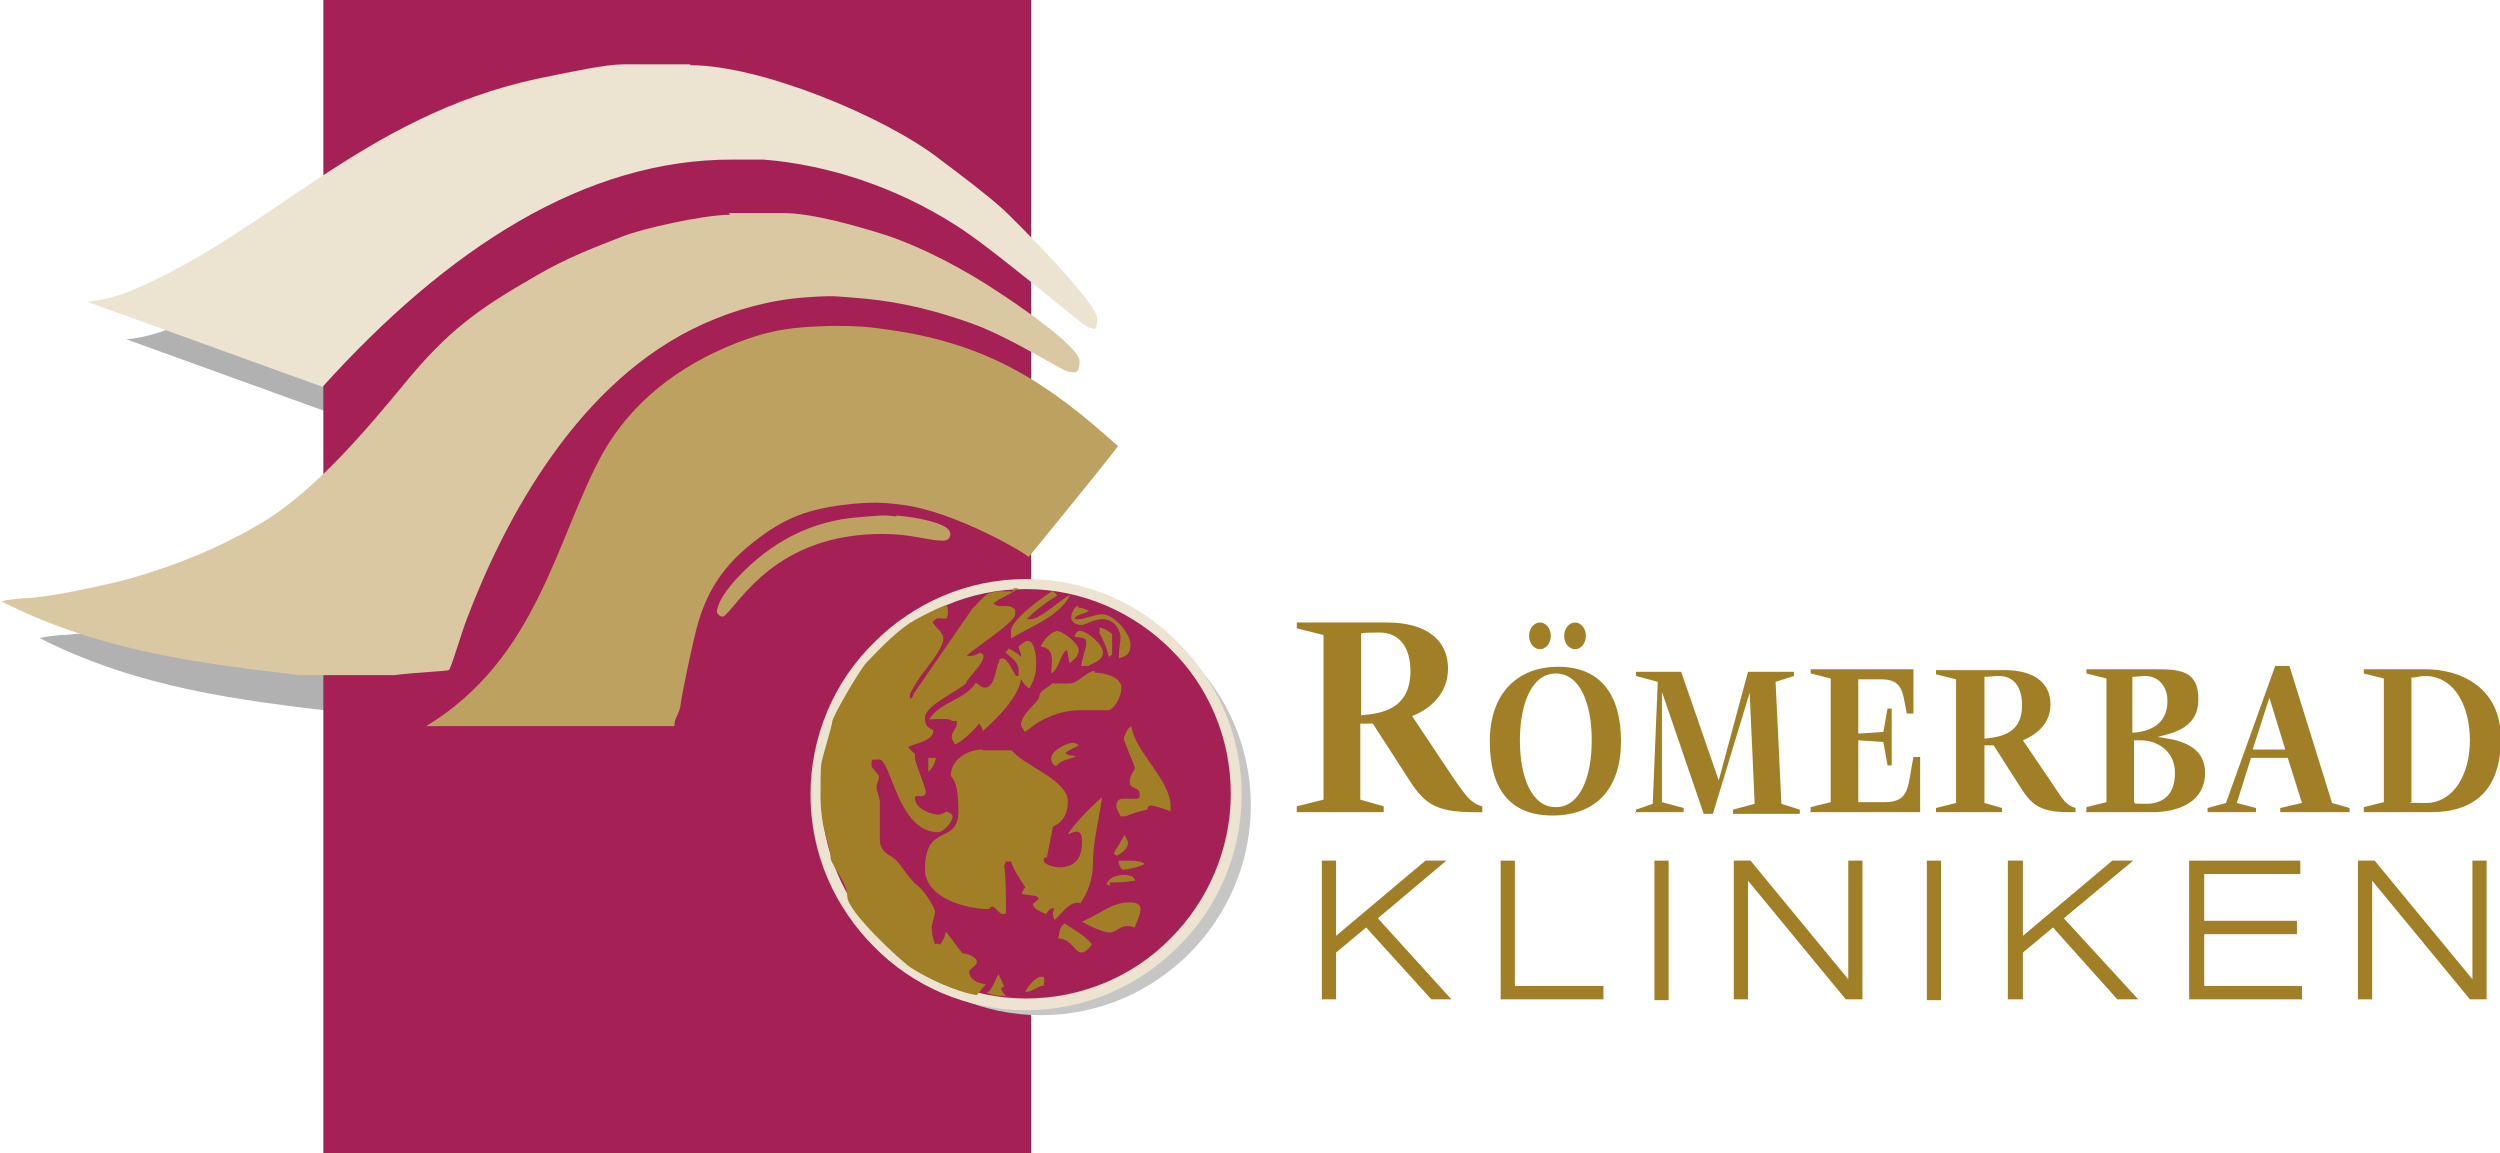
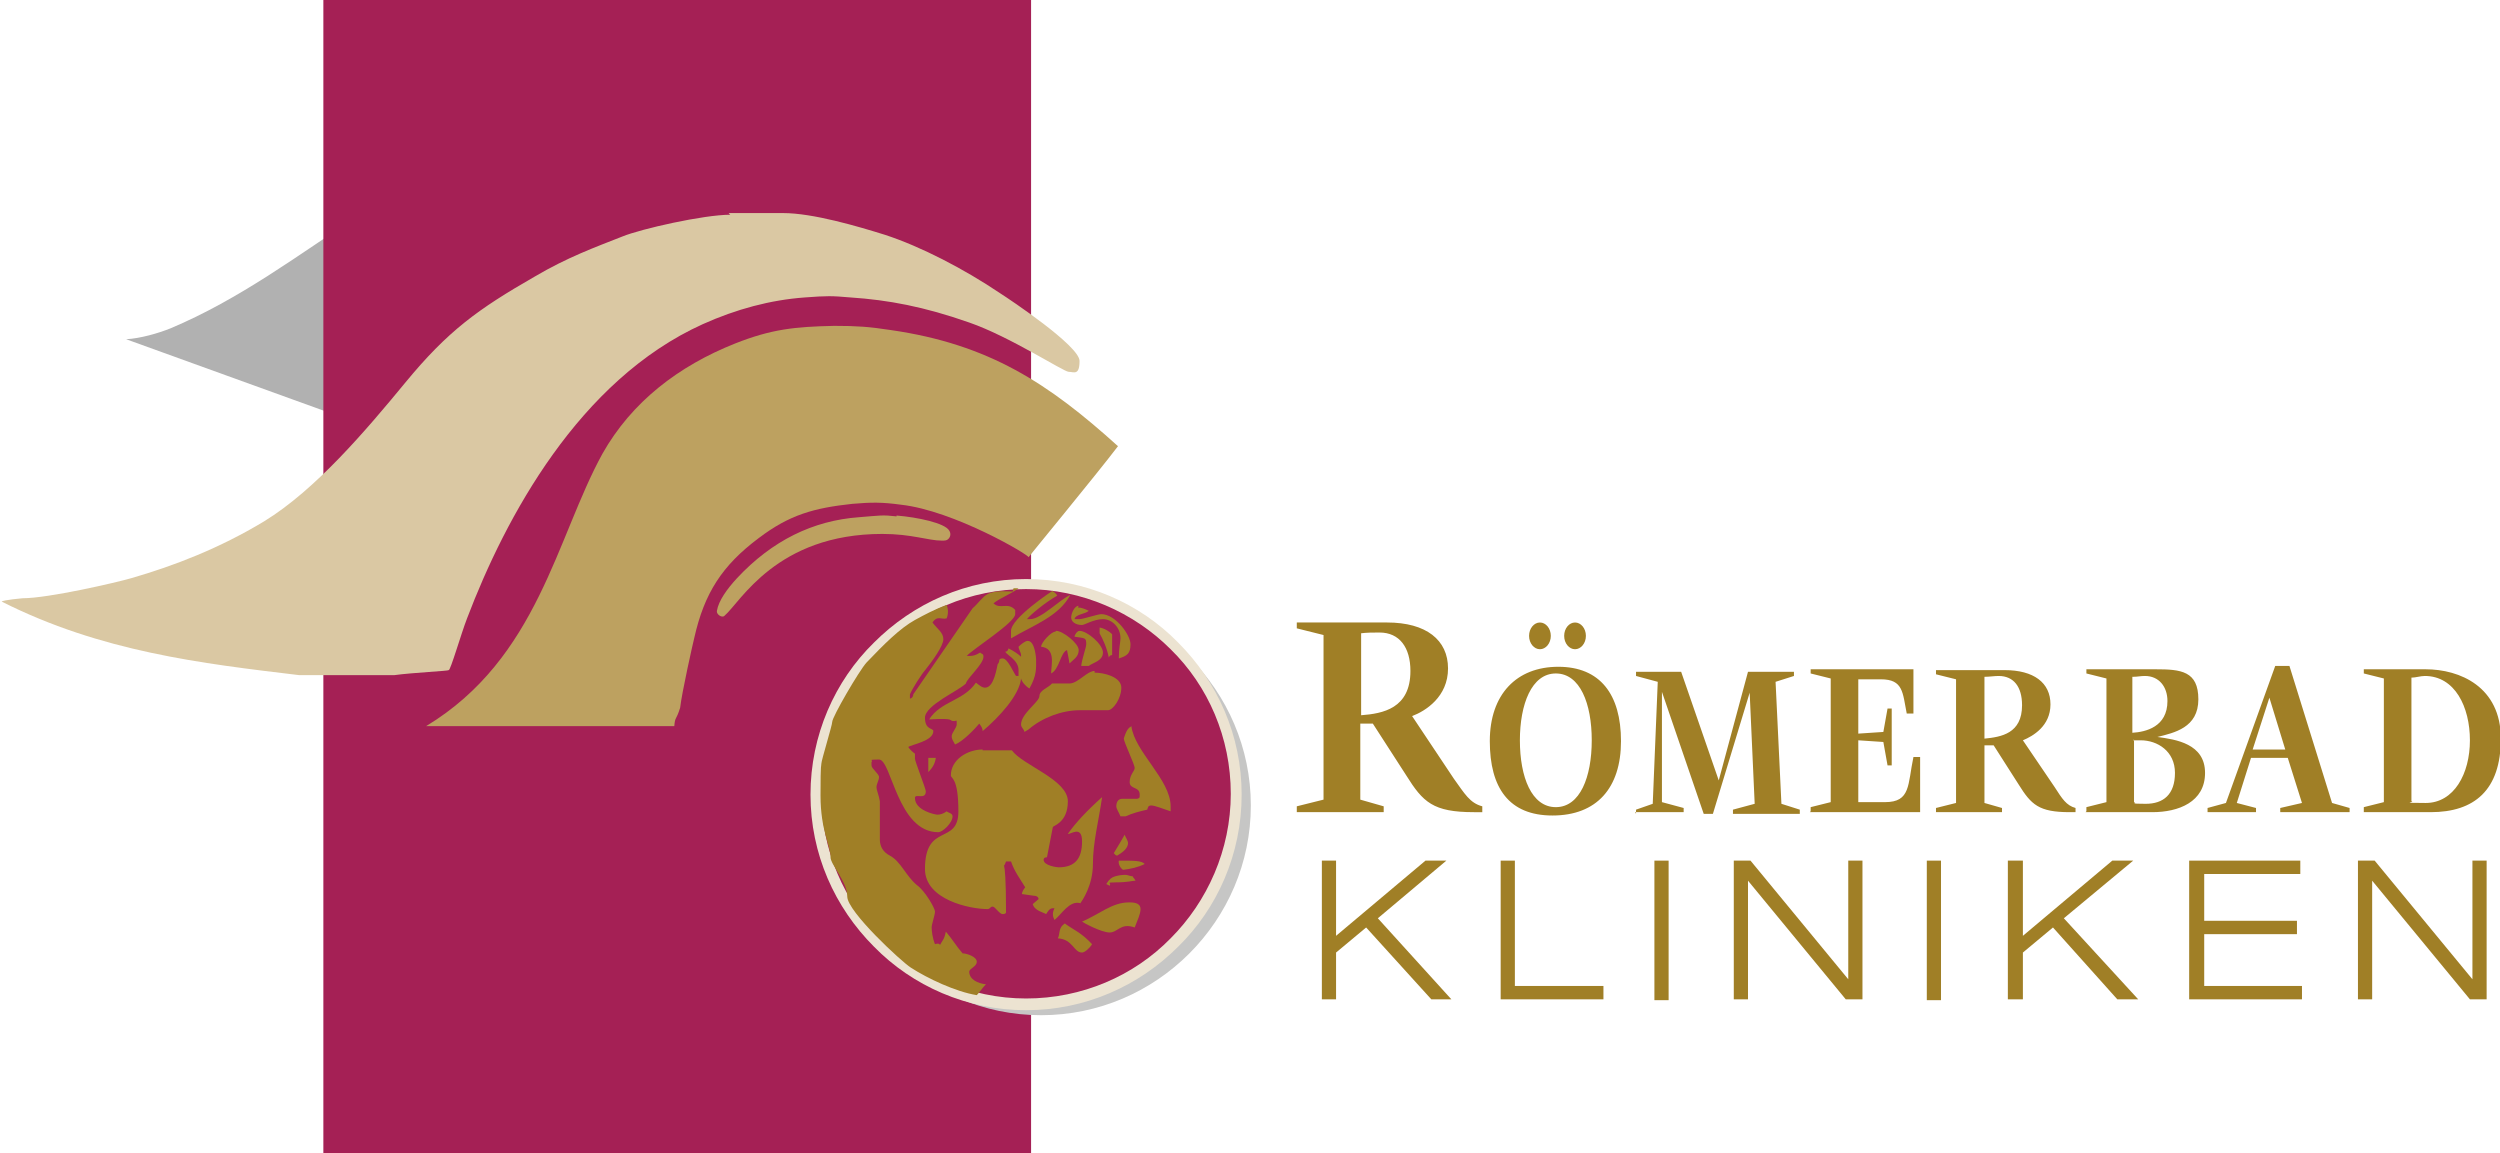
<svg xmlns="http://www.w3.org/2000/svg" id="Ebene_1" width="299.2" height="138" version="1.1" viewBox="0 0 299.2 138">
  <path d="M87.3,12.3c8.4,0,23.2,6.1,29.8,11.2,2.4,1.8,6.7,11,1.9,7.9-7.4-4.7-15.5-7.2-22.9-7.8h-3.6c-17.8-.1-34.3,10.7-49.2,27.2l-28.2-10.2c1.7-.1,3.8-.7,5.3-1.3,16.6-7,27.7-20.9,48.7-25.4,3.9-.8,8.1-1.7,10.2-1.7h8Z" fill="#b1b1b1" fill-rule="evenodd" />
-   <path d="M91.9,30h6.5c3.6,0,9,1.6,12.2,2.6,4.3,1.4,12.7,5.4,10,10.4-2.7,5-9.7-2.7-14.2-3-2.3-.2-2.8-.2-5.5,0-4.1.3-8.2,1.4-12.2,3.2-14.8,6.7-23.6,23.1-28.2,35.2-.7,1.8-2,6.3-2.2,6.2,0,.1-4.3.3-6.5.6h-11.4c-11.7-1.4-23.7-2.8-35.6-8.8.2-.2,2.5-.4,2.5-.4,3.1,0,11.3-1.9,13-2.4,5.2-1.5,10.6-3.6,15.9-6.8,6.2-3.8,12.2-10.9,16.9-16.6,5.1-6.2,8.7-8.8,15.5-12.7,3.9-2.3,7.2-3.5,10.5-4.8,2.2-.9,9.7-2.6,12.9-2.6" fill="#b1b1b1" fill-rule="evenodd" />
  <rect x="38.7" width="84.7" height="138" fill="#a52055" />
  <path d="M99.5,96.4c0-13.9,11.3-25.1,25.1-25.1s25.1,11.3,25.1,25.1-11.3,25.1-25.1,25.1-25.1-11.3-25.1-25.1" fill="#c6c6c5" fill-rule="evenodd" />
  <path d="M97.7,95.1c0-13.9,11.3-25.1,25.1-25.1s25.1,11.3,25.1,25.1-11.3,25.1-25.1,25.1-25.1-11.3-25.1-25.1" fill="#a52055" fill-rule="evenodd" />
  <path d="M117.6,89.8h3.5c1.3,1.8,6.7,3.5,6.7,6.1s-1.8,2.9-1.8,3.1c-.2,1.1-.5,2.5-.7,3.6-.1,0-.4,0-.4.3,0,.7,1.6.9,1.8.9,2,0,2.8-1.1,2.8-3.1s-1.4-.8-1.7-.9c.9-1.3,2.3-2.8,4.1-4.4-.4,2.8-1.1,5.4-1.1,8s-1.3,4.4-1.5,4.7c-1.3-.4-2.3,1.4-3.1,2-.2-.4-.3-.8,0-1.4,0,0,.2,0-.2,0s-.6.4-.8.7c-.3-.2-1.4-.4-1.6-1.2.2-.2.5-.4.7-.6,0,0,0-.4-.6-.4l-1.4-.2c0-.2.2-.6.4-.8-.6-1-1.3-1.9-1.7-3.1h-.6c-.6,1.7,0-2.2,0,6.1,0,0,0,.2-.4.2s-.9-.9-1.2-.9-.3.3-.6.3c-2.1,0-7.5-1.1-7.5-4.8,0-5.6,4-2.8,4-6.9s-.9-3.9-.9-4.3c0-1.9,2-3.1,3.8-3.1" fill="#a07f26" fill-rule="evenodd" />
  <path d="M288.6,81.1c.5,0,1.1-.2,1.6-.2,3.6,0,5.4,3.7,5.4,7.7s-1.9,7.5-5.3,7.5-1.1-.1-1.7-.2v-14.9ZM282.9,97.2h8c5.2,0,8.4-2.6,8.4-8.8s-4.9-8.3-9-8.3h-7.4v.5l2.4.6v14.8l-2.4.6v.5ZM264.2,97.2h5.8v-.5l-2.3-.6,1.7-5.4h4.4l1.7,5.4-2.6.6v.5h8.3v-.5l-2.1-.6-5.1-16.4h-1.7l-5.9,16.4-2.2.6v.5ZM271.6,83.5l1.9,6.2h-3.9l2-6.2ZM249.6,97.2h8c3.1,0,6.3-1.2,6.3-4.7s-3.5-4-5.7-4.3h0c2-.5,4.9-1.1,4.9-4.5s-2.1-3.6-5.1-3.6h-8.3v.5l2.4.6v14.8l-2.4.6v.5ZM255.3,88.6h.9c2,0,4.1,1.3,4.1,3.9s-1.4,3.7-3.5,3.7-1-.1-1.4-.2v-7.5ZM255.3,81c.5,0,.9-.1,1.4-.1,1.7,0,2.7,1.3,2.7,3,0,3.1-2.6,3.7-4.2,3.8v-6.7ZM237.5,81c.6,0,1.2-.1,1.7-.1,1.8,0,2.8,1.3,2.8,3.5,0,3.4-2.5,3.8-4.5,4v-7.4ZM231.7,97.2h7.9v-.5l-2.1-.6v-6.9h1.1l3,4.7c1.5,2.4,2.4,3.3,6.1,3.3h.7v-.5c-1.1-.3-1.6-1.1-2.5-2.5l-3.8-5.6c1.2-.5,3.3-1.7,3.3-4.3s-2-4.1-5.5-4.1h-8.2v.5l2.4.6v14.8l-2.4.6v.5ZM216.6,97.2h13.2v-6.6h-.8c-.7,3.3-.3,5.4-3.4,5.4h-3.2v-7.4l3,.2.5,2.8h.5v-6.8h-.5l-.5,2.8-3,.2v-6.5h2.7c2.7,0,2.6,1.6,3.1,4.1h.8v-5.3h-12.3v.5l2.4.6v14.8l-2.4.6v.5ZM195.7,97.2h5.8v-.5l-2.6-.7v-13.2c-.1,0,0,0,0,0l5,14.6h1.1l4.4-14.5h0l.6,13.3-2.6.7v.5h8v-.5l-2.2-.7-.7-14.6,2.2-.7v-.5h-5.5l-3.5,13-4.5-13h-5.4v.5l2.6.7-.6,14.6-2,.7v.5ZM181.9,88.6c0-4.3,1.4-8,4.3-8s4.3,3.6,4.3,8-1.4,8-4.3,8-4.3-3.6-4.3-8ZM185.8,97.6c5.3,0,8.2-3.3,8.2-8.9s-2.5-8.9-7.5-8.9-8.2,3.3-8.2,8.9,2.3,8.9,7.5,8.9ZM184.3,77.7c.7,0,1.3-.7,1.3-1.6s-.6-1.6-1.3-1.6-1.3.7-1.3,1.6.6,1.6,1.3,1.6ZM188.5,77.7c.7,0,1.3-.7,1.3-1.6s-.6-1.6-1.3-1.6-1.3.7-1.3,1.6.6,1.6,1.3,1.6ZM162.8,75.8c.8-.1,1.5-.1,2.3-.1,2.4,0,3.7,1.8,3.7,4.6,0,4.5-3.3,5.1-5.9,5.3v-9.8ZM155.2,97.2h10.4v-.7l-2.8-.8v-9.1h1.5l4,6.2c2,3.2,3.2,4.4,8.1,4.4h1v-.7c-1.5-.4-2.1-1.5-3.4-3.3l-5-7.5c1.6-.6,4.3-2.3,4.3-5.7s-2.6-5.5-7.3-5.5h-10.8v.7l3.2.8v19.7l-3.2.8v.7Z" fill="#a07f26" fill-rule="evenodd" />
  <polygon points="158.2 119.6 159.9 119.6 159.9 114 163.5 111 171.3 119.6 173.7 119.6 164.9 109.9 173.1 103 170.6 103 159.9 112 159.9 103 158.2 103 158.2 119.6" fill="#a07f26" fill-rule="evenodd" />
  <polygon points="179.6 119.6 191.9 119.6 191.9 118 181.3 118 181.3 103 179.6 103 179.6 119.6" fill="#a07f26" fill-rule="evenodd" />
  <rect x="198" y="103" width="1.7" height="16.7" fill="#a07f26" />
  <polygon points="207.5 119.6 209.2 119.6 209.2 105.4 209.2 105.4 220.9 119.6 222.9 119.6 222.9 103 221.2 103 221.2 117.2 221.2 117.2 209.5 103 207.5 103 207.5 119.6" fill="#a07f26" fill-rule="evenodd" />
  <rect x="230.6" y="103" width="1.7" height="16.7" fill="#a07f26" />
  <polygon points="240.3 119.6 242.1 119.6 242.1 114 245.7 111 253.4 119.6 255.9 119.6 247 109.9 255.3 103 252.8 103 242.1 112 242.1 103 240.3 103 240.3 119.6" fill="#a07f26" fill-rule="evenodd" />
  <polygon points="262 119.6 275.5 119.6 275.5 118 263.8 118 263.8 111.8 274.9 111.8 274.9 110.2 263.8 110.2 263.8 104.6 275.3 104.6 275.3 103 262 103 262 119.6" fill="#a07f26" fill-rule="evenodd" />
  <polygon points="282.2 119.6 283.9 119.6 283.9 105.4 283.9 105.4 295.6 119.6 297.6 119.6 297.6 103 295.9 103 295.9 117.2 295.9 117.2 284.2 103 282.2 103 282.2 119.6" fill="#a07f26" fill-rule="evenodd" />
  <path d="M105.5,77.7c-4.4,4.4-7.2,10.6-7.2,17.3s2.7,12.9,7.2,17.3c4.4,4.4,10.6,7.2,17.3,7.2s12.9-2.7,17.3-7.2c4.4-4.4,7.2-10.6,7.2-17.3s-2.7-12.9-7.2-17.3c-4.4-4.4-10.6-7.2-17.3-7.2s-12.9,2.7-17.3,7.2M97,95.1c0-7.1,2.9-13.6,7.6-18.2,4.7-4.7,11.1-7.6,18.2-7.6s13.6,2.9,18.2,7.6c4.7,4.7,7.6,11.1,7.6,18.2s-2.9,13.6-7.6,18.2c-4.7,4.7-11.1,7.6-18.2,7.6s-13.6-2.9-18.2-7.6c-4.7-4.7-7.6-11.1-7.6-18.2Z" fill="#ece3d1" />
  <path d="M121.3,70.4h.6c-.9.7-2.1,1.1-3,1.8.8.8,1.7-.2,2.6.8v.5c0,1-5.1,4.2-5.8,5,.1,0,0,0,.4,0s.7-.1,1.2-.4c.2.2.4.1.4.5,0,.9-2,2.6-2.1,3.2-.9.9-4.9,2.6-4.9,4.1s1,1.2,1,1.6c0,1.2-2.6,1.6-3,1.9.1.2.5.6.8.8,0,.1,0,.3,0,.6s1.3,3.6,1.3,3.9c0,1.1-1.3.2-1.3.8,0,1.5,2.4,2,2.7,2s.7-.1,1.1-.4c.2.2.7.2.7.6,0,.8-1.2,1.9-1.7,1.9-4.9,0-5.6-8.7-7.1-8.7s-.6.1-.9.3v.4c0,.4.9,1,.9,1.4s-.3.8-.3,1.2.3,1,.4,1.7c0,1.5,0,4.2,0,4.6,0,.8.4,1.5,1.2,1.9,1.3.7,1.9,2.4,3.2,3.5,1,.7,2.2,2.8,2.2,3.2s-.4,1.5-.4,1.9.1,1.3.4,2c0,0,.5-.2.6.1.3-.6.5-.6.7-1.6.7.8,1.3,1.8,2,2.6.5,0,1.7.4,1.7,1s-.9.8-.9,1.2c0,.9,1,1.4,2,1.5-.5.5-.7.9-1.1,1.3-2.5-.4-5.9-2-7.9-3.3-1.1-.7-7.6-6.7-7.6-8.5s-2-3.8-2-4.7c0-1.4-1.2-3.2-1.2-7.4s.1-3.4.1-3.8,1.3-4.6,1.3-5c0-.6,3.2-6.1,4.1-7.1,2.1-2.2,4-4.1,5.8-5.1,1.1-.6,2.4-1.3,3.8-1.8.2.5.2,1.1,0,1.6-.6.2-1.1-.4-1.7.5.6.8,1.3,1.2,1.3,2s-1.3,2.6-2.1,3.6c-.6.7-1.6,2.3-1.9,3v.5c.2,0,.4-.2.4-.5l7.1-10.3c.6-.5,1.2-1.4,1.8-1.7.9-.5,2.7-.3,3-.3" fill="#a07f26" fill-rule="evenodd" />
  <path d="M125.9,70.7c.4.2.7.6.6.6-1.4.8-3.1,2.2-3.6,2.8.1,0,0,0,.4,0,1.3,0,3.6-2.4,4.8-2.9-1.4,2.6-4.4,3.6-7.1,5.2v-.9c0-1.5,4.8-4.7,5-4.8" fill="#a07f26" fill-rule="evenodd" />
  <path d="M129,72.7c.4,0,.9.2,1.3.4-.4.4-1.6.4-1.7,1,.1,0,.2,0,.6,0s2.2-.6,2.6-.6c1.7,0,3.5,2.5,3.5,3.6s-.4,1.4-1.4,1.7c0-1.2.2-2,.2-2.4,0-1.3-1-2.3-2.1-2.3s-2.2.7-2.5.7c-.8,0-1.3-.4-1.3-.9s.4-1.4.9-1.4" fill="#a07f26" fill-rule="evenodd" />
  <path d="M131.6,75.1c.6.1,1.2.5,1.5.8v2.5q-.3,0-.4.3c-.2-1.1-.7-2.2-1.1-2.9v-.8Z" fill="#a07f26" fill-rule="evenodd" />
  <path d="M126.4,75.5c.8,0,2.7,1.5,2.7,2.3s-.6,1.1-1.1,1.6c-.1-.6-.2-1.1-.3-1.6-.8.3-.9,2.3-1.9,2.8,0-1,.6-3-1.2-3.2,0-.5,1.2-1.8,1.7-1.8" fill="#a07f26" fill-rule="evenodd" />
  <path d="M129.2,75.5c.9,0,2.8,1.6,2.8,2.6s-1.2,1.2-1.7,1.6h-.9c.1-.9.6-2.2.6-2.6,0-.8-.1-.7-1.4-.9,0-.2.3-.7.6-.7" fill="#a07f26" fill-rule="evenodd" />
  <path d="M123,76.7c.9,0,1,2.2,1,2.2,0,1.1.1,1.9-.8,3.5-.5-.3-.9-.8-1-1.2-.2,2-2.6,4.6-4.6,6.3,0-.4-.2-.6-.4-.9-.5.6-1.9,2.1-2.9,2.5-.2-.4-.4-.6-.4-1s.6-1,.6-1.4c0-.7,0-.4-.3-.4-.8,0,.4-.4-3-.2,1.4-2.2,4.1-2.2,5.6-4.4.4.3.7.6,1.1.6,1.1,0,1.4-2.5,1.5-2.8,0,0,.2-.2.2-.5,0,0,0-.2.4-.2.6,0,1.3,1.7,1.6,2.1h.3c0-.2,0-.3,0-.7,0-1.2-1.4-1.8-1.6-2.2q.3,0,.4-.4c.6.3,1.2.7,1.5,1,0-.1,0,.1,0-.2s-.3-.7-.3-1c.3-.3.8-.7,1.1-.7" fill="#a07f26" fill-rule="evenodd" />
  <path d="M131,80.5c1.1,0,3.2.5,3.2,1.8s-1,2.7-1.6,2.7h-3.4c-2.1,0-4.5.9-6.1,2.3l-.5.3c0-.3-.4-.5-.4-.9,0-1.3,2.2-2.7,2.2-3.4s1.1-1,1.5-1.5h2.1c1,0,2.1-1.5,3-1.5" fill="#a07f26" fill-rule="evenodd" />
  <path d="M135.4,86.9c.4,3.1,4.7,6.4,4.7,9.6v.6c-.9-.3-1.9-.7-2.3-.7s-.4.2-.5.5c-.9.2-1.7.4-2.6.8h-.6c-.2-.5-.5-.9-.5-1.2,0-.6.3-.9.7-.9h1.8c.3-.1.3-.1.3-.5,0-1-1.2-.6-1.2-1.5s.6-1.3.6-1.7-1.3-3.1-1.3-3.5c0,0,.3-1.2.8-1.4" fill="#a07f26" fill-rule="evenodd" />
-   <path d="M128.2,88.9c.4,0,.5,0,.9.3-.5.3-1.1.5-1.6.9.4.4.7.3,1.3.4-1,.5-1.6.3-2.4,1.2-.4-.2-.6-.5-.6-.9,0-1.1,2.1-1.9,2.5-1.9" fill="#a07f26" fill-rule="evenodd" />
  <path d="M111.1,90.7h.9c-.1.7-.4,1.2-.9,1.7v-1.7Z" fill="#a07f26" fill-rule="evenodd" />
  <path d="M134.6,99.9c.1.3.4.7.4,1,0,.7-.8,1.2-1.3,1.5,0,0-.2,0-.4-.3.5-.8.9-1.5,1.3-2.2" fill="#a07f26" fill-rule="evenodd" />
  <path d="M133.9,103c1.9,0,2.7,0,3.1.4-.8.4-1.7.6-2.6.7-.3-.2-.6-.7-.5-1.1" fill="#a07f26" fill-rule="evenodd" />
  <path d="M134.6,104.7c.4,0,.4.1,1,.2,0,.2.1.1.3.5-.4,0-.9.2-2.3.2s-.5.1-.8.4c0,0-.2-.1-.4-.2.2-.3.4-.6.4-.5.3-.5,1.5-.6,1.9-.6" fill="#a07f26" fill-rule="evenodd" />
  <path d="M135.2,108c.8,0,1.3.2,1.3.8s-.4,1.4-.7,2.2c-1.7-.6-2,.6-3,.6s-3.2-1.2-3.3-1.3c2.1-.9,3.6-2.3,5.6-2.3" fill="#a07f26" fill-rule="evenodd" />
  <path d="M127.4,110.5c1.1.8,2,1.1,3.3,2.5-.3.5-.9,1-1.2,1-1,0-1.1-1.6-2.9-1.7.3-.5,0-1.3.9-1.8" fill="#a07f26" fill-rule="evenodd" />
-   <path d="M119.5,116.6c.3.5.4.9.7,1.5-.3,0-.3.2-.4.2.1.2.2.5.6.9-.7,0-1.5,0-2.3-.4.8-.4,1-1.8,1.5-2.3" fill="#a07f26" fill-rule="evenodd" />
-   <path d="M124.3,116.9h.6c.2.4,0,.7,0,1.1-.6-.1-1.4.8-2.2.7.3-.7,1.1-1.5,1.7-1.8" fill="#a07f26" fill-rule="evenodd" />
  <path d="M99.9,39c2.6,0,4.1.1,6.7.5,11.8,1.7,18.9,6.4,27.2,13.9-2.5,3.3-11,13.6-10.7,13.3.2-.2-8.9-5.6-15.3-6.3-2.2-.3-3.5-.3-5.8-.1-4.6.5-7.5,1.3-11.2,4.1-4.4,3.3-6.5,6.6-7.7,11.9-.2.8-1.5,6.6-1.7,8.4-.5,1.6-.6,1-.7,2.2h-29.7c13.4-8.1,15.6-22.6,21.1-32.6,3.5-6.2,9.1-10.5,15.9-13.2,4.3-1.7,7.1-2,11.8-2.1" fill="#bda160" fill-rule="evenodd" />
  <path d="M107.3,61.7c2.5.2,5.8.9,6.3,1.8.2.3.2.7-.1,1-.2.2-.4.2-.8.2-1.6,0-3.6-.8-7.1-.8-12.7,0-17,8.2-18.9,9.8-.3.3-1-.2-.9-.6.2-1.2,1.2-2.6,2.4-3.9,4.2-4.5,9.1-6.9,14.6-7.3,2.5-.2,2.8-.3,4.5-.1" fill="#bda160" fill-rule="evenodd" />
-   <path d="M82.6,7.8c8.4,0,23.2,6.1,29.8,11.2,2.4,1.8,5.6,4.2,7.7,6.1,1.2,1.1,11.2,11.1,11.2,13s-.5,1.1-1,1.1-11.2-9.3-16-12.3c-7.4-4.7-15.5-7.2-22.9-7.8h-3.6c-17.8-.1-34.3,10.7-49.2,27.2l-28.2-10.2c1.7-.1,3.8-.7,5.3-1.3,16.6-7,27.7-20.9,48.7-25.4,3.9-.8,8.1-1.7,10.2-1.7h8Z" fill="#ece3d1" fill-rule="evenodd" />
  <path d="M87.2,25.5h6.5c3.6,0,9,1.6,12.2,2.6,4.3,1.4,9.5,4.1,13.8,7,1.1.7,9.5,6.3,9.5,8.1s-.7,1.3-1.3,1.3-7-4.2-11.9-5.9c-5.4-1.9-9.7-2.7-14.2-3-2.3-.2-2.8-.2-5.5,0-4.1.3-8.2,1.4-12.2,3.2-14.8,6.7-23.6,23.1-28.2,35.2-.7,1.8-2,6.3-2.2,6.2,0,.1-4.3.3-6.5.6h-11.4c-11.7-1.4-23.7-2.8-35.6-8.8.2-.2,2.5-.4,2.5-.4,3.1,0,11.3-1.9,13-2.4,5.2-1.5,10.6-3.6,15.9-6.8,6.2-3.8,12.2-10.9,16.9-16.6,5.1-6.2,8.7-8.8,15.5-12.7,3.9-2.3,7.2-3.5,10.5-4.8,2.2-.9,9.7-2.6,12.9-2.6" fill="#dac8a3" fill-rule="evenodd" />
</svg>